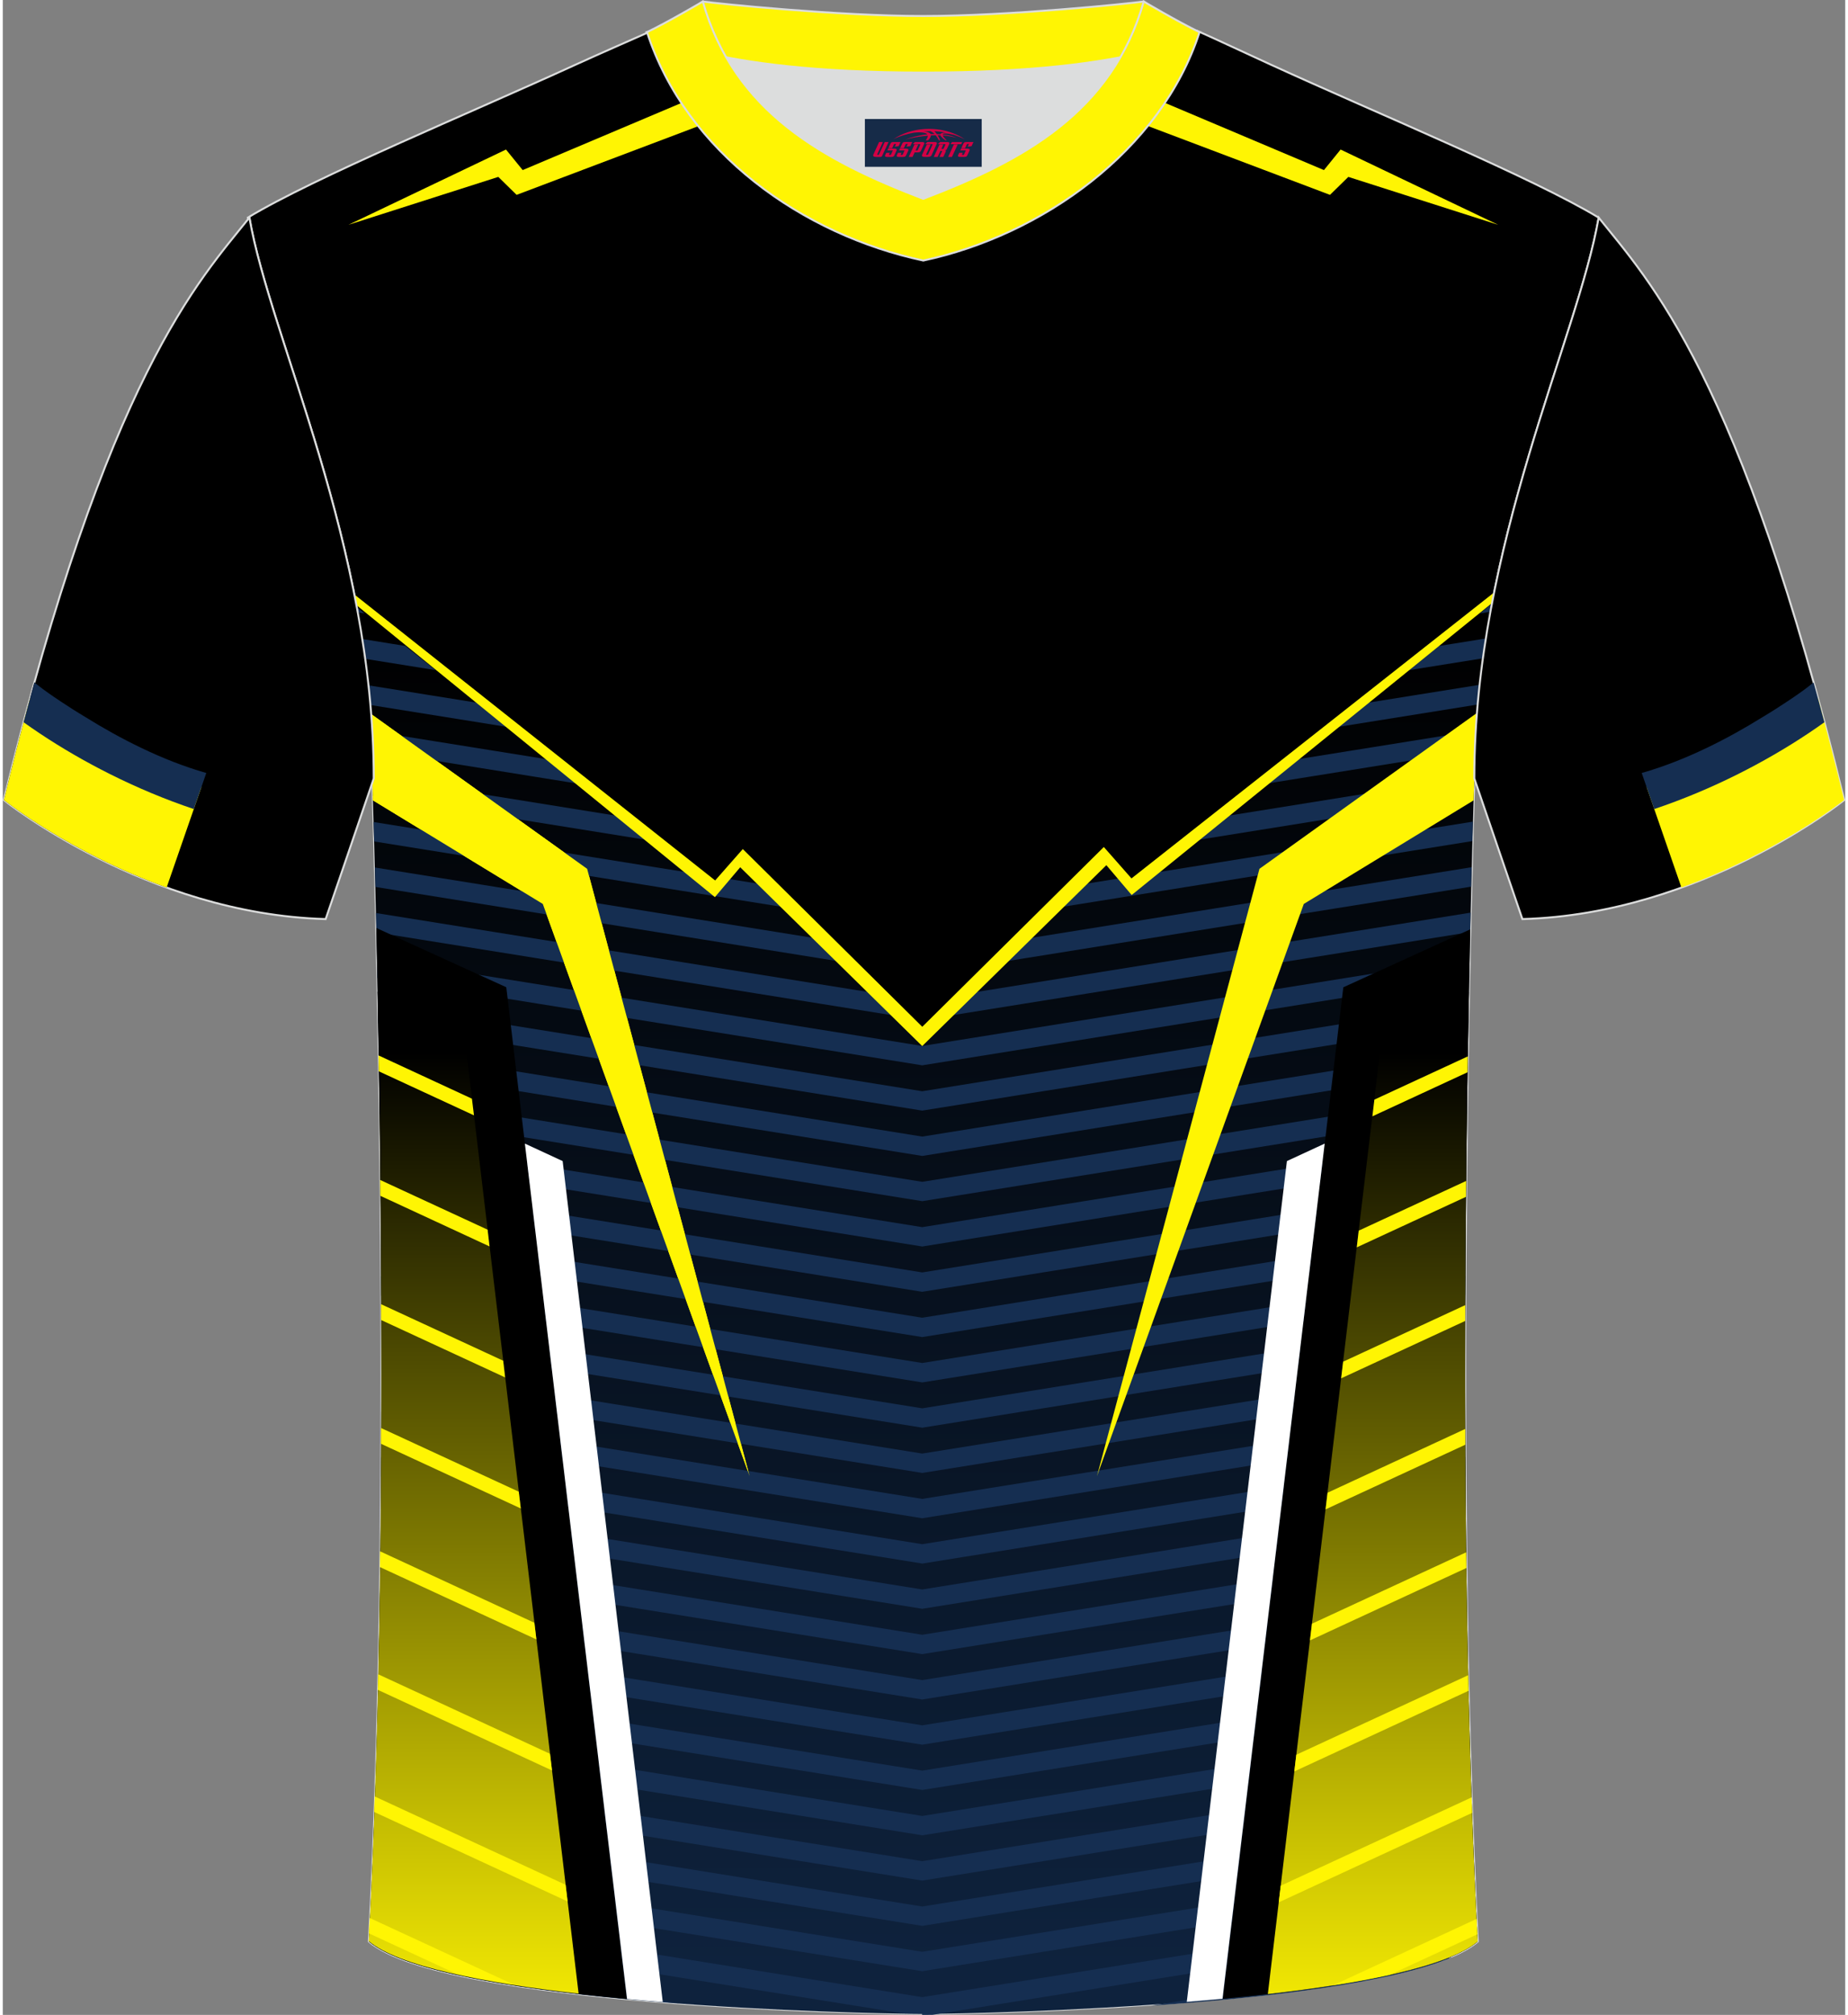
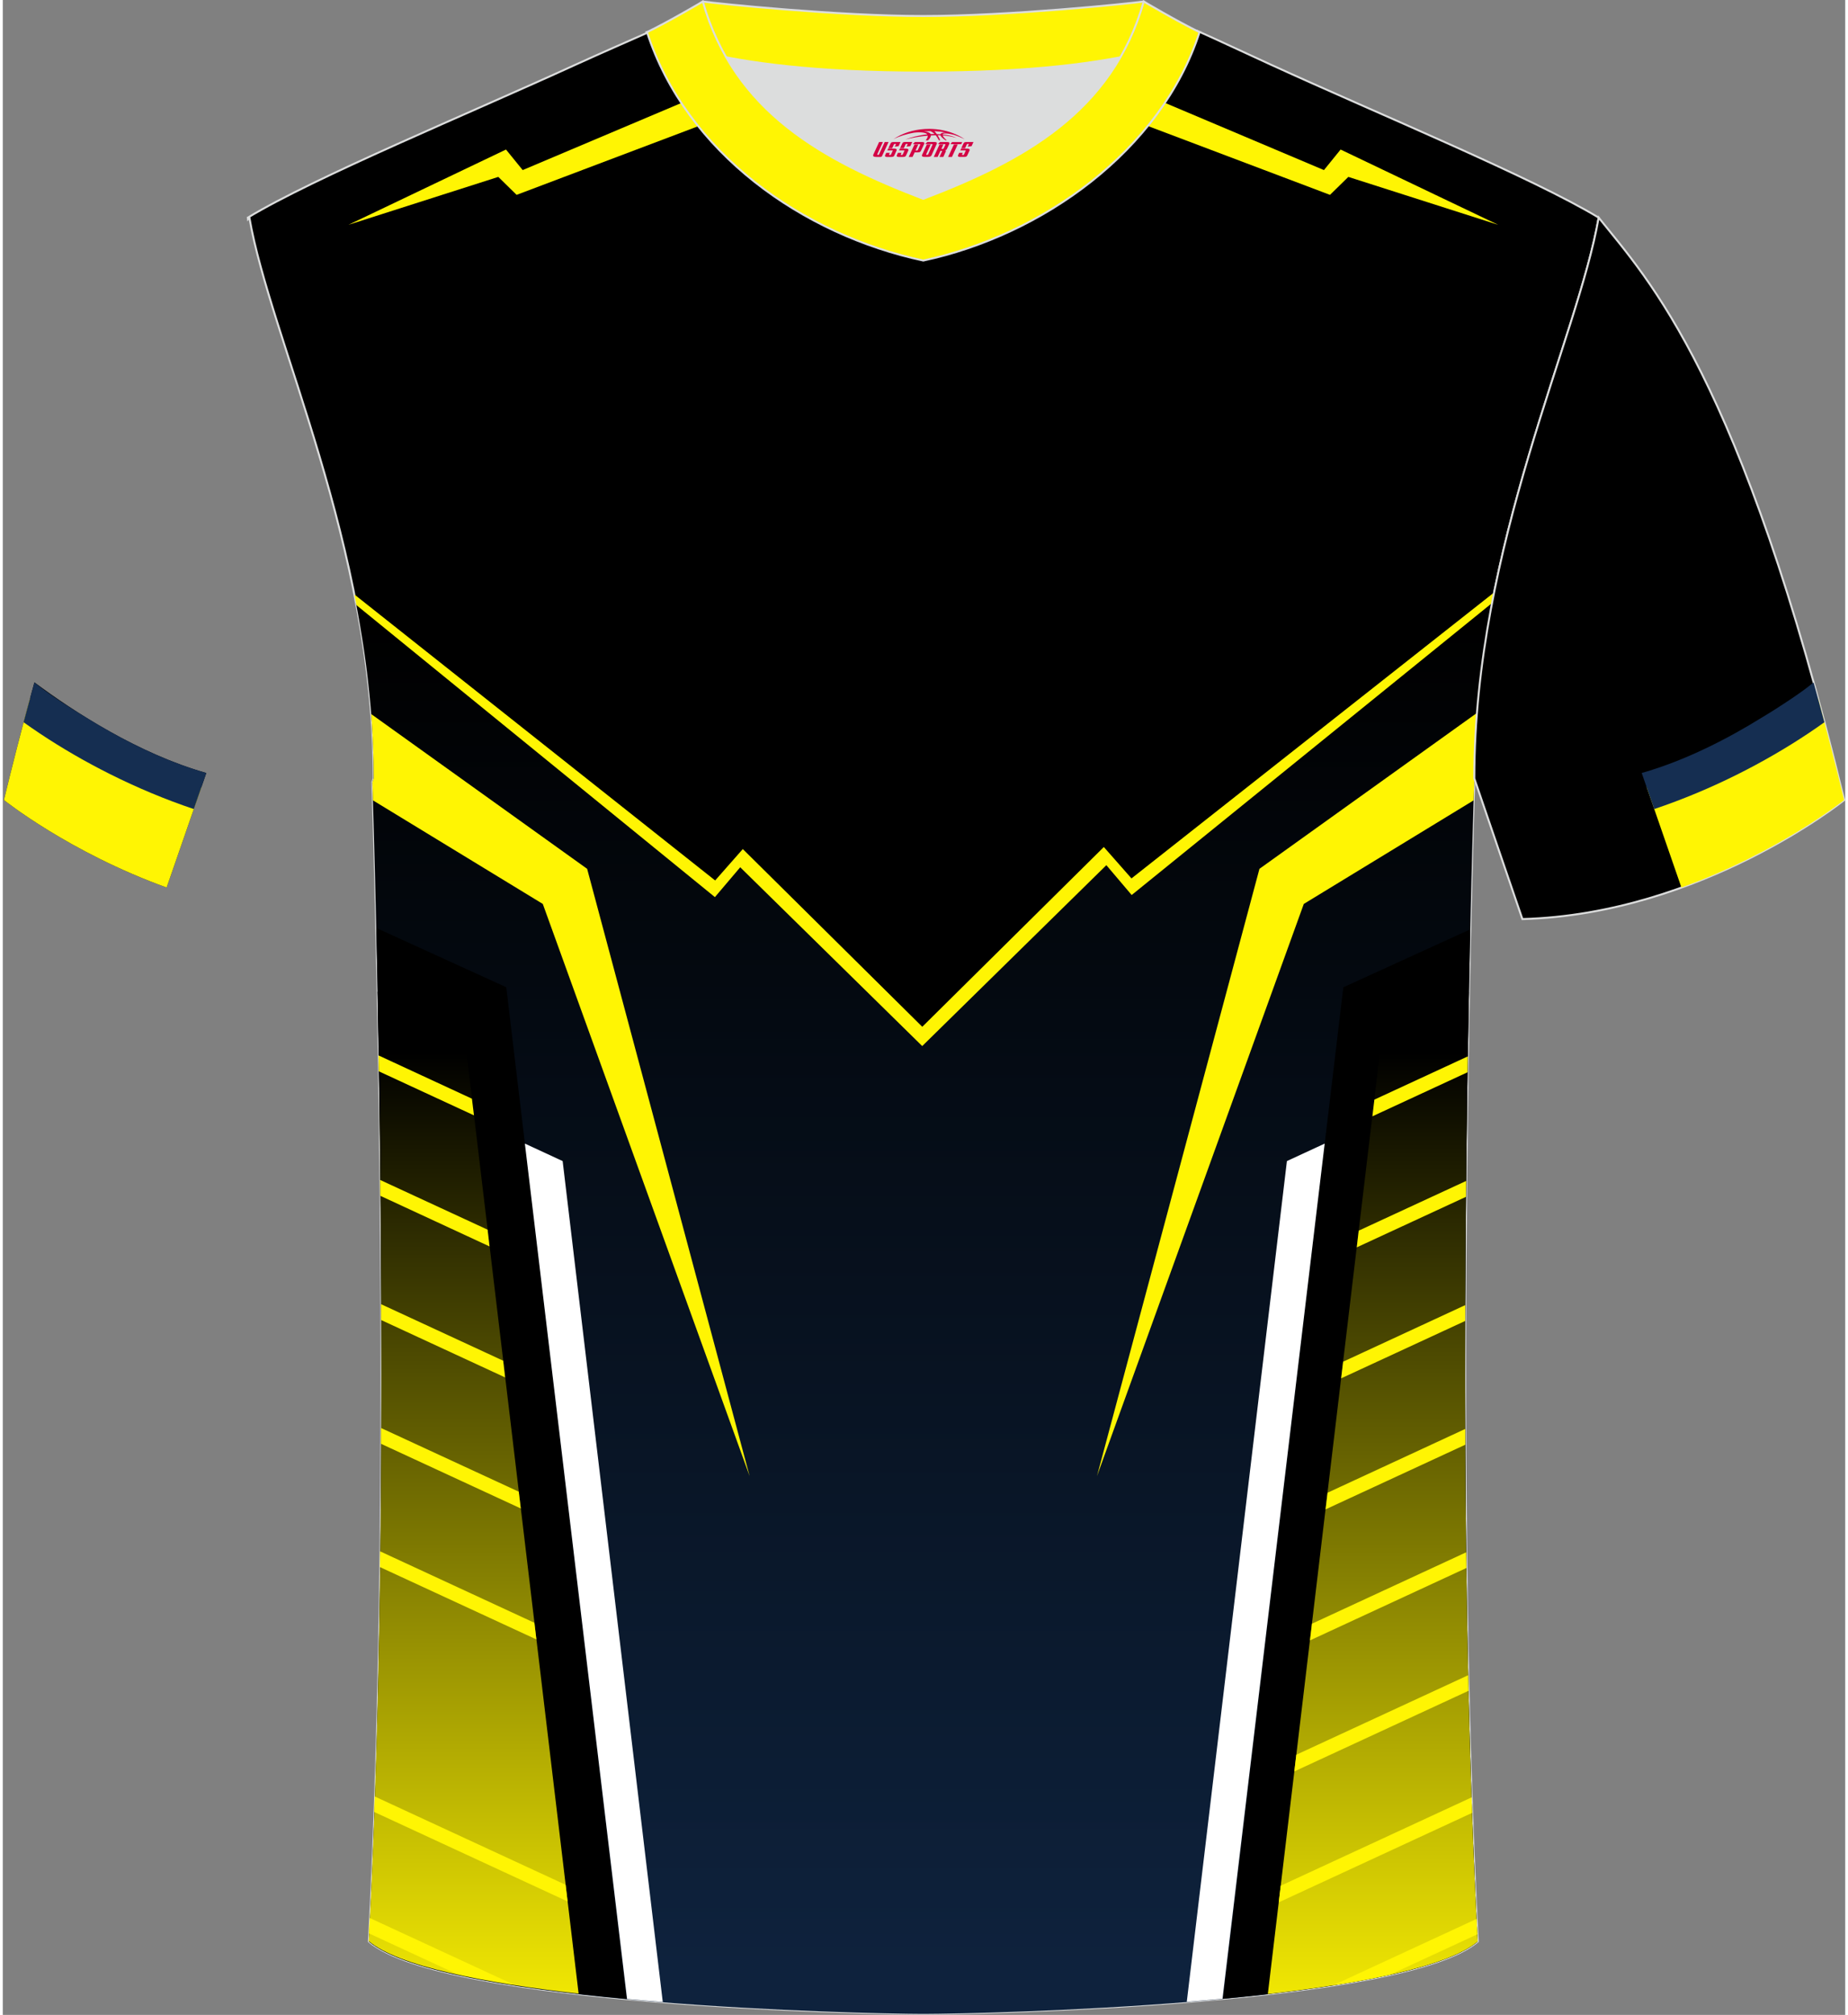
<svg xmlns="http://www.w3.org/2000/svg" version="1.1" id="图层_1" x="0px" y="0px" width="378px" height="412px" viewBox="0 0 378.51 413.8" enable-background="new 0 0 378.51 413.8" xml:space="preserve">
  <rect x="0" y="0" width="378.51" height="413.8" fill="#808080" stroke="none" />
  <g>
    <path fill-rule="evenodd" clip-rule="evenodd" stroke="#DCDDDD" stroke-width="0.402" stroke-miterlimit="22.926" d="   M50.66,44.69c4.28,24.79,25.55,67.32,25.55,115.18c-0.09,0.26-0.18,0.52-0.27,0.81c0.37,11.41,4.41,141.09-0.72,238.05   c15.33,12.96,101.72,14.81,113.65,14.84h0.5c11.93-0.03,98.31-1.88,113.65-14.84c-5.37-101.5-0.7-238.85-0.7-238.85   c0-47.86,21.27-90.38,25.55-115.18c-13.65-8.26-45.36-21.35-67.27-31.38c-5.56-2.54-11.19-5.2-15.18-6.97l-0.04,0.12l-0.01,0.03   l-0.05,0.15l-0.04,0.12l-0.07,0.2l-0.29,0.87c-0.47,1.37-0.97,2.72-1.54,4.06c-0.9,2.15-1.93,4.23-3.1,6.24   c-0.76,1.32-1.59,2.6-2.46,3.86l-0.31,0.43l-0.85,1.17c-9.48,12.56-24.28,20.86-38.75,26.78c-2.85,0.91-5.71,1.69-8.54,2.29   c-2.83-0.6-5.69-1.37-8.54-2.29c-14.48-5.91-29.27-14.22-38.75-26.78l-1.09-1.52l-0.07-0.1c-0.87-1.24-1.7-2.53-2.46-3.86   c-1.16-2.01-2.2-4.1-3.1-6.24c-0.56-1.34-1.07-2.69-1.54-4.06l-0.29-0.87l-0.07-0.2l-0.09-0.27l-0.01-0.03l-0.04-0.12   c-3.99,1.77-10.12,4.44-15.68,6.97C95.71,23.34,64.01,36.43,50.35,44.69c0.02,0.1,0.04,0.2,0.05,0.31   C50.5,44.89,50.58,44.79,50.66,44.69z" />
    <linearGradient id="SVGID_1_" gradientUnits="userSpaceOnUse" x1="189.255" y1="285.74" x2="189.255" y2="9.943" gradientTransform="matrix(1 0 0 -1 0 413.88)">
      <stop offset="0" style="stop-color:#000000" />
      <stop offset="1" style="stop-color:#0E223D" />
    </linearGradient>
    <path fill-rule="evenodd" clip-rule="evenodd" fill="url(#SVGID_1_)" d="M232.03,182.66l-5.79-6.44l-37.1,36.73l-37.17-36.8   l-5.79,6.44l-73.6-58.65l0.1,0.54c0.1,0.51,0.19,1.03,0.29,1.55l0.01,0.07l0.1,0.54c0.08,0.45,0.16,0.9,0.24,1.36l0.11,0.63   c0.07,0.42,0.14,0.85,0.21,1.29l0.09,0.54l0.09,0.55l0.16,1.02l0.15,0.97l0.16,1.08c0.06,0.43,0.12,0.85,0.18,1.29l0.11,0.78   c0.06,0.46,0.12,0.92,0.18,1.39l0.08,0.65c0.06,0.51,0.12,1.02,0.18,1.54l0.06,0.56c0.06,0.56,0.12,1.11,0.18,1.68l0.05,0.45   c0.06,0.58,0.12,1.17,0.17,1.77l0.04,0.4c0.05,0.61,0.11,1.23,0.16,1.86l0.02,0.24c0.05,0.66,0.1,1.33,0.14,1.99l0.01,0.17   c0.04,0.69,0.09,1.38,0.12,2.07l0.01,0.13c0.04,0.7,0.07,1.41,0.1,2.11v0.1c0.03,0.71,0.05,1.42,0.07,2.13v0.1   c0.02,0.71,0.03,1.44,0.04,2.15v0.05c0.01,0.73,0.01,1.47,0.01,2.21c-0.09,0.26-0.18,0.52-0.27,0.81   c0.37,11.41,4.41,141.09-0.72,238.05c15.33,12.96,101.72,14.81,113.65,14.84h0.03h0.44h0.03c11.93-0.03,98.31-1.88,113.65-14.84   c-5.37-101.5-0.7-238.85-0.7-238.85c0-0.73,0-1.46,0.01-2.18v-0.1c0.01-0.7,0.02-1.41,0.04-2.11v-0.14   c0.02-0.71,0.04-1.43,0.07-2.15v-0.04c0.03-0.71,0.06-1.43,0.1-2.14l0.01-0.12c0.04-0.69,0.08-1.39,0.12-2.08l0.01-0.17   c0.04-0.66,0.09-1.33,0.14-1.99l0.02-0.24c0.05-0.63,0.1-1.27,0.16-1.9l0.03-0.31c0.06-0.62,0.12-1.23,0.18-1.86l0.03-0.33   c0.06-0.59,0.12-1.17,0.19-1.77l0.05-0.48c0.06-0.56,0.13-1.11,0.2-1.68l0.07-0.57c0.06-0.49,0.13-0.98,0.19-1.48l0.09-0.66   c0.07-0.48,0.13-0.96,0.2-1.45l0.11-0.79c0.06-0.42,0.13-0.84,0.19-1.27l0.15-0.99c0.06-0.35,0.11-0.7,0.17-1.05   c0.06-0.36,0.12-0.73,0.18-1.09l0.18-1.03l0.18-1l0.19-1.03l0.22-1.19l0.15-0.77L232.03,182.66z" />
    <path fill-rule="evenodd" clip-rule="evenodd" fill="#FFF503" d="M76.05,164.37l34.89,21.27l42.49,117.51l-33.38-124.72   l-44.36-31.78c0.34,4.35,0.52,8.75,0.52,13.2c-0.09,0.26-0.18,0.52-0.27,0.81C75.96,161.41,76,162.67,76.05,164.37z" />
-     <path fill-rule="evenodd" clip-rule="evenodd" fill="#152E51" d="M305.63,125.64L303.4,126l2.54-2.03l-0.15,0.77L305.63,125.64   L305.63,125.64L305.63,125.64z M72.93,125.76l1.38,0.22l-1.57-1.25L72.93,125.76L72.93,125.76L72.93,125.76z M82.69,132.66   l-8.81-1.42c0.21,1.35,0.41,2.7,0.6,4.07l14.46,2.32L82.69,132.66L82.69,132.66L82.69,132.66z M97.3,144.3l-22.16-3.55   c0.15,1.34,0.28,2.68,0.4,4.04l28,4.49L97.3,144.3L97.3,144.3L97.3,144.3z M111.92,155.95l-35.98-5.77   c0.08,1.33,0.14,2.66,0.18,4.01l42.04,6.75L111.92,155.95L111.92,155.95L111.92,155.95z M126.52,167.6l6.23,4.97l-56.73-9.11   l-0.09-2.8c0.1-0.28,0.19-0.55,0.27-0.81v-0.34L126.52,167.6L126.52,167.6L126.52,167.6z M156.87,181.76l-8.81-1.42l-2.31,2.57   l-4.61-3.67l-64.96-10.42l0.11,3.99l85.37,13.69L156.87,181.76L156.87,181.76L156.87,181.76z M168.09,192.87l4.79,4.74   l-96.33-15.46l-0.1-3.99L168.09,192.87L168.09,192.87L168.09,192.87z M179.29,203.97L76.67,187.51l0.09,3.99l107.32,17.22   L179.29,203.97L179.29,203.97L179.29,203.97z M188.89,214.81L76.87,196.84l0.08,3.99l111.91,17.95v0.01l112.38-18.03l0.08-3.99   L188.89,214.81L188.89,214.81L188.89,214.81L188.89,214.81z M188.89,224.11L188.89,224.11l112.24-18.01l-0.07,3.99l-112.2,18v-0.01   L77.14,210.16l-0.07-3.99L188.89,224.11L188.89,224.11L188.89,224.11z M188.89,233.42L188.89,233.42l112.08-17.98l-0.06,3.99   L188.87,237.4v-0.01L77.29,219.48l-0.06-3.99L188.89,233.42L188.89,233.42L188.89,233.42z M188.89,242.71L77.37,224.82l0.06,3.98   l111.44,17.88v0.01l111.91-17.95l0.06-3.98L188.89,242.71L188.89,242.71L188.89,242.71L188.89,242.71z M188.89,252.02l-111.4-17.87   l0.05,3.98l111.32,17.86V256l111.79-17.94l0.05-3.98L188.89,252.02L188.89,252.02L188.89,252.02L188.89,252.02z M188.89,261.32   L188.89,261.32l111.7-17.92l-0.04,3.98l-111.7,17.92v-0.01L77.64,247.44l-0.04-3.98L188.89,261.32L188.89,261.32L188.89,261.32z    M188.89,270.62L188.89,270.62l111.62-17.91l-0.03,3.98L188.86,274.6v-0.01L77.71,256.75l-0.03-3.98L188.89,270.62L188.89,270.62   L188.89,270.62z M188.89,279.92L77.74,262.09l0.02,3.98l111.1,17.83v0.01h0.03l0,0l111.54-17.9l0.02-3.98L188.89,279.92   L188.89,279.92L188.89,279.92L188.89,279.92z M188.89,289.23L77.78,271.4l0.01,3.98l111.08,17.82v0.01l111.54-17.9l0.01-3.98   L188.89,289.23L188.89,289.23L188.89,289.23L188.89,289.23z M188.89,298.52L188.89,298.52l111.51-17.89v3.98L188.89,302.5l0,0   h-0.03v-0.01L77.79,284.67v-3.98L188.89,298.52L188.89,298.52L188.89,298.52z M188.89,307.83L188.89,307.83l111.52-17.89l0.01,3.97   l-111.56,17.9v-0.01L77.77,293.97l0.01-3.97L188.89,307.83L188.89,307.83L188.89,307.83z M188.89,317.13L77.75,299.3l-0.02,3.97   l111.14,17.83v0.01h0.03l0,0l111.57-17.9l-0.02-3.97L188.89,317.13L188.89,317.13L188.89,317.13L188.89,317.13z M188.89,326.43   l-111.2-17.85c-0.01,1.33-0.02,2.64-0.03,3.97l111.21,17.84v0.01l111.68-17.92l-0.04-3.97L188.89,326.43L188.89,326.43   L188.89,326.43L188.89,326.43z M188.89,335.73L188.89,335.73l111.7-17.92l0.05,3.97l-111.78,17.93v-0.01L77.55,321.84l0.05-3.97   L188.89,335.73L188.89,335.73L188.89,335.73z M188.89,345.04L188.89,345.04l111.82-17.94l0.06,3.97l-111.91,17.96v-0.01   L77.41,331.11l0.06-3.97L188.89,345.04L188.89,345.04L188.89,345.04z M188.89,354.33l-111.57-17.9c-0.02,1.33-0.05,2.64-0.08,3.96   l111.62,17.91v0.01l112.08-17.98c-0.03-1.32-0.05-2.64-0.08-3.96L188.89,354.33L188.89,354.33L188.89,354.33L188.89,354.33z    M188.89,363.63L77.13,345.7l-0.09,3.96l111.83,17.94v0.01l112.28-18.02c-0.03-1.32-0.06-2.64-0.09-3.96L188.89,363.63   L188.89,363.63L188.89,363.63L188.89,363.63z M188.89,372.94L188.89,372.94l112.39-18.03c0.03,1.32,0.07,2.64,0.11,3.96   L188.9,376.92l0,0h-0.03v-0.01L76.8,358.92c0.04-1.32,0.07-2.63,0.11-3.96L188.89,372.94L188.89,372.94L188.89,372.94z    M188.89,382.23l112.66-18.07c0.04,1.33,0.08,2.64,0.13,3.96l-112.82,18.1v-0.01L76.51,368.18c0.04-1.32,0.09-2.63,0.13-3.96   L188.89,382.23L188.89,382.23L188.89,382.23z M188.89,391.54L76.33,373.48c-0.05,1.32-0.1,2.64-0.15,3.95l112.69,18.08v0.01   l113.14-18.15c-0.05-1.32-0.1-2.63-0.15-3.95L188.89,391.54L188.89,391.54L188.89,391.54L188.89,391.54z M188.89,400.84   L75.96,382.73c-0.05,1.32-0.11,2.63-0.17,3.95l113.07,18.14v0.01l113.53-18.21c-0.06-1.32-0.11-2.62-0.17-3.95L188.89,400.84   L188.89,400.84L188.89,400.84L188.89,400.84z M188.89,410.15L188.89,410.15l113.74-18.25c0.06,1.32,0.13,2.63,0.19,3.94   l-111.83,17.95c-0.64,0.01-1.2,0.01-1.66,0.01h-0.47v-0.24h-0.01c-0.86,0-2.12-0.01-3.69-0.04L75.36,395.9   c0.07-1.31,0.13-2.62,0.19-3.94L188.89,410.15L188.89,410.15L188.89,410.15z M295.03,132.67l9.66-1.55v0.03l-0.15,0.99   c-0.06,0.42-0.13,0.84-0.19,1.27l-0.11,0.79l-0.14,0.99l-15.29,2.45L295.03,132.67L295.03,132.67L295.03,132.67z M280.42,144.32   l22.98-3.68c-0.06,0.54-0.12,1.09-0.18,1.65l-0.03,0.33c-0.06,0.61-0.12,1.23-0.18,1.86l-0.02,0.21l-28.81,4.62L280.42,144.32   L280.42,144.32L280.42,144.32z M265.8,155.96l36.79-5.9c-0.02,0.35-0.04,0.71-0.06,1.06l-0.01,0.12c-0.04,0.71-0.07,1.43-0.1,2.14   v0.04l-0.02,0.64l-42.83,6.88L265.8,155.96L265.8,155.96L265.8,155.96z M251.2,167.61l-6.23,4.97l57.23-9.19   c0.07-2.15,0.11-3.3,0.11-3.3v-0.68L251.2,167.61L251.2,167.61L251.2,167.61z M220.85,181.77l8.87-1.43l2.29,2.54l4.57-3.64   l65.44-10.5l-0.11,3.99l-85.84,13.77L220.85,181.77L220.85,181.77L220.85,181.77z M209.64,192.88l92.12-14.78l-0.1,3.99   l-96.81,15.53L209.64,192.88L209.64,192.88L209.64,192.88z M198.43,203.98l103.11-16.55l-0.09,3.99l-107.8,17.3L198.43,203.98   L198.43,203.98L198.43,203.98z M235.86,411.91l61.83-9.92C285.18,407.3,259.33,410.29,235.86,411.91L235.86,411.91L235.86,411.91z    M138.93,411.43c-21.78-1.63-44.93-4.42-57.2-9.18L138.93,411.43z" />
    <path fill-rule="evenodd" clip-rule="evenodd" fill="#FFF503" d="M302.17,164.37l-34.89,21.27l-42.49,117.51l33.38-124.72   l44.68-32.01c-0.35,4.43-0.54,8.91-0.54,13.43C302.31,159.86,302.26,161.44,302.17,164.37z" />
    <path fill-rule="evenodd" clip-rule="evenodd" fill="#FFF503" d="M72.66,124.28l73.64,59.96l5.2-6.13l37.39,36.72l0,0l37.83-37.15   l5.2,6.13l74.03-59.96c0.14-0.72,0.28-1.46,0.42-2.17l-74.49,58.72l-5.68-6.45l-11.82,11.7l-25.48,25.22l0,0l-25.05-24.8   l-11.82-11.7l-5.68,6.45l-74.1-58.72C72.38,122.83,72.52,123.55,72.66,124.28z" />
-     <path fill-rule="evenodd" clip-rule="evenodd" fill="#FFF503" d="M76.05,164.37l34.89,21.27l42.49,117.51l-33.38-124.72   l-44.36-31.78c0.34,4.35,0.52,8.75,0.52,13.2c-0.09,0.26-0.18,0.52-0.27,0.81C75.96,161.41,76,162.67,76.05,164.37z" />
    <path fill-rule="evenodd" clip-rule="evenodd" d="M301.48,190.86l-26.08,11.9l-24.75,207.73c23.05-2.16,45.28-5.77,52.36-11.77   C299.22,326.94,300.43,237.24,301.48,190.86z" />
    <linearGradient id="SVGID_2_" gradientUnits="userSpaceOnUse" x1="281.445" y1="197.655" x2="281.445" y2="-7.623" gradientTransform="matrix(1 0 0 -1 0 413.88)">
      <stop offset="0" style="stop-color:#000000" />
      <stop offset="1" style="stop-color:#FFF503" />
    </linearGradient>
    <path fill-rule="evenodd" clip-rule="evenodd" fill="url(#SVGID_2_)" d="M301.2,203.74l-17.79,8.28l-23.52,197.5   c19.53-2.22,37-5.62,43.12-10.8C299.54,333.11,300.26,252.53,301.2,203.74z" />
    <path fill-rule="evenodd" clip-rule="evenodd" fill="#FFF503" d="M273.26,407.74l29.51-13.65c0.05,1.06,0.11,2.11,0.16,3.16   l-17.99,8.32C281.36,406.37,277.42,407.09,273.26,407.74z" />
    <path fill-rule="evenodd" clip-rule="evenodd" fill="#FFF503" d="M262.54,387.27l39.21-18.14c0.04,1.06,0.07,2.13,0.11,3.18   l-39.73,18.38L262.54,387.27z" />
    <path fill-rule="evenodd" clip-rule="evenodd" fill="#FFF503" d="M265.74,360.37l35.31-16.33c0.02,1.07,0.05,2.14,0.07,3.2   l-35.79,16.56L265.74,360.37z" />
    <polygon fill-rule="evenodd" clip-rule="evenodd" fill="#FFF503" points="268.96,333.46 300.63,318.8 300.68,322.02 268.55,336.89     " />
    <polygon fill-rule="evenodd" clip-rule="evenodd" fill="#FFF503" points="272.16,306.56 300.45,293.46 300.46,296.7 271.75,309.98     " />
    <polygon fill-rule="evenodd" clip-rule="evenodd" fill="#FFF503" points="275.36,279.65 300.45,268.03 300.44,271.28    274.95,283.07  " />
    <polygon fill-rule="evenodd" clip-rule="evenodd" fill="#FFF503" points="278.56,252.74 300.63,242.53 300.6,245.79 278.16,256.17     " />
    <polygon fill-rule="evenodd" clip-rule="evenodd" fill="#FFF503" points="281.78,225.83 300.97,216.95 300.92,220.21    281.37,229.26  " />
    <path fill-rule="evenodd" clip-rule="evenodd" fill="#FFFFFF" d="M271.57,234.86l-7.76,3.59l-20.57,172.67   c2.45-0.2,4.9-0.41,7.34-0.64L271.57,234.86z" />
    <path fill-rule="evenodd" clip-rule="evenodd" d="M76.74,190.58l26.7,12.17l24.76,207.78c-23.27-2.16-45.83-5.78-52.97-11.82   C79.02,326.8,77.78,236.88,76.74,190.58z" />
    <path fill-rule="evenodd" clip-rule="evenodd" fill="#FFFFFF" d="M107.26,234.86l7.76,3.59l20.57,172.71   c-2.44-0.19-4.9-0.4-7.34-0.63L107.26,234.86z" />
    <path fill-rule="evenodd" clip-rule="evenodd" stroke="#DCDDDD" stroke-width="0.402" stroke-miterlimit="22.926" d="   M327.86,44.69c-4.28,24.79-25.55,67.32-25.55,115.18c2.73,8.03,9.88,28.88,9.88,28.88c36.97-1.02,66.1-24.44,66.1-24.44   C357.17,77.16,338.08,57.5,327.86,44.69z" />
    <path fill-rule="evenodd" clip-rule="evenodd" fill="#FFF503" d="M337.71,161.64c11.29-3.39,21.6-8.74,35.21-18.22   c1.77,6.5,3.56,13.44,5.36,20.88c0,0-13.34,10.72-33.42,17.97L337.71,161.64z" />
    <path fill-rule="evenodd" clip-rule="evenodd" fill="#152E51" d="M339.27,166.16c5.92-1.99,11.7-4.42,17.25-7.2   c4.98-2.5,9.84-5.3,14.47-8.39c1.07-0.72,2.17-1.47,3.24-2.24c-0.74-2.8-1.49-5.52-2.22-8.17l-0.41,0.33   c-1.56,1.25-3.29,2.44-4.95,3.54c-1.64,1.09-3.29,2.15-4.99,3.16c-7.21,4.49-15.91,8.98-24.96,11.56L339.27,166.16z" />
-     <path fill-rule="evenodd" clip-rule="evenodd" stroke="#DCDDDD" stroke-width="0.402" stroke-miterlimit="22.926" d="   M50.66,44.69c4.28,24.79,25.55,67.32,25.55,115.18c-2.72,8.03-9.88,28.88-9.88,28.88c-36.97-1.03-66.1-24.45-66.1-24.45   C21.36,77.16,40.44,57.5,50.66,44.69z" />
    <path fill-rule="evenodd" clip-rule="evenodd" d="M6.5,140.13c8.07,6.01,21.28,14.63,35.31,18.62l-8.15,23.52   C13.58,175.03,0.24,164.3,0.24,164.3C2.34,155.59,4.44,147.56,6.5,140.13z" />
    <path fill-rule="evenodd" clip-rule="evenodd" fill="#FFF503" d="M40.81,161.64c-11.29-3.39-21.6-8.74-35.21-18.22   c-1.77,6.5-3.56,13.44-5.36,20.88c0,0,13.34,10.72,33.42,17.97L40.81,161.64z" />
    <path fill-rule="evenodd" clip-rule="evenodd" fill="#152E51" d="M39.24,166.16c-5.92-1.99-11.7-4.42-17.25-7.2   c-4.98-2.5-9.84-5.3-14.47-8.39c-1.07-0.72-2.17-1.47-3.24-2.24c0.74-2.8,1.49-5.52,2.22-8.17l0.41,0.33   c1.56,1.25,3.29,2.44,4.95,3.54c1.64,1.09,3.29,2.15,4.99,3.16c7.21,4.49,15.91,8.98,24.96,11.56L39.24,166.16z" />
    <polygon fill-rule="evenodd" clip-rule="evenodd" fill="#FFF503" points="140.63,20.63 106.81,34.93 103.38,30.71 71.01,46.17    101.8,36.33 105.56,40.02 143.74,25.59  " />
    <polygon fill-rule="evenodd" clip-rule="evenodd" fill="#FFF503" points="237.59,20.63 271.42,34.93 274.84,30.71 307.21,46.17    276.43,36.33 272.66,40.02 234.48,25.59  " />
    <path fill-rule="evenodd" clip-rule="evenodd" fill="#DCDDDD" d="M148.62,11.77c8.57,14.88,23.72,22.66,40.49,29.05   c16.79-6.41,31.94-14.17,40.49-29.06c-8.77,1.69-21.76,3.14-40.49,3.14C170.38,14.91,157.4,13.47,148.62,11.77z" />
    <path fill-rule="evenodd" clip-rule="evenodd" fill="#FFF503" stroke="#DCDDDD" stroke-width="0.402" stroke-miterlimit="22.926" d="   M189.11,3.29c-17.54,0-42.38-2.57-45.3-2.98c0,0-5.61,4.54-11.46,6.29c0,0,11.95,8.31,56.75,8.31c44.81,0,56.75-8.31,56.75-8.31   c-5.84-1.75-11.46-6.29-11.46-6.29C231.48,0.72,206.64,3.29,189.11,3.29z" />
    <path fill-rule="evenodd" clip-rule="evenodd" fill="#FFF503" stroke="#DCDDDD" stroke-width="0.402" stroke-miterlimit="22.926" d="   M189.11,53.51c24.31-5.17,48.84-22.5,56.75-46.9c-4.5-2.18-11.46-6.3-11.46-6.3c-6.5,22.72-24.65,32.64-45.3,40.52   C168.49,32.95,150.29,23,143.81,0.31c0,0-6.96,4.12-11.46,6.29C140.38,31.38,164.41,48.26,189.11,53.51z" />
    <linearGradient id="SVGID_3_" gradientUnits="userSpaceOnUse" x1="96.735" y1="197.655" x2="96.735" y2="-7.623" gradientTransform="matrix(1 0 0 -1 0 413.88)">
      <stop offset="0" style="stop-color:#000000" />
      <stop offset="1" style="stop-color:#FFF503" />
    </linearGradient>
    <path fill-rule="evenodd" clip-rule="evenodd" fill="url(#SVGID_3_)" d="M76.98,203.66l17.79,8.28l23.53,197.5   c-19.53-2.22-37-5.62-43.12-10.8C78.66,333.02,77.93,252.44,76.98,203.66z" />
    <path fill-rule="evenodd" clip-rule="evenodd" fill="#FFF503" d="M104.9,407.55L75.39,393.9c-0.05,1.06-0.11,2.11-0.16,3.16   l17.99,8.32C96.81,406.18,100.74,406.89,104.9,407.55z" />
    <path fill-rule="evenodd" clip-rule="evenodd" fill="#FFF503" d="M115.62,387.08l-39.21-18.14c-0.04,1.06-0.07,2.13-0.11,3.18   l39.73,18.38L115.62,387.08z" />
-     <path fill-rule="evenodd" clip-rule="evenodd" fill="#FFF503" d="M112.42,360.18l-35.31-16.34c-0.02,1.07-0.05,2.14-0.07,3.2   l35.79,16.56L112.42,360.18z" />
    <polygon fill-rule="evenodd" clip-rule="evenodd" fill="#FFF503" points="109.21,333.27 77.52,318.6 77.48,321.83 109.62,336.69     " />
    <polygon fill-rule="evenodd" clip-rule="evenodd" fill="#FFF503" points="106,306.35 77.71,293.27 77.7,296.51 106.41,309.79  " />
    <polygon fill-rule="evenodd" clip-rule="evenodd" fill="#FFF503" points="102.8,279.45 77.71,267.84 77.72,271.09 103.2,282.88     " />
    <polygon fill-rule="evenodd" clip-rule="evenodd" fill="#FFF503" points="99.6,252.54 77.53,242.33 77.56,245.58 100,255.98  " />
    <polygon fill-rule="evenodd" clip-rule="evenodd" fill="#FFF503" points="96.38,225.64 77.19,216.75 77.24,220.01 96.8,229.06  " />
  </g>
  <g id="tag_logo">
-     <rect y="24.44" fill="#162B48" width="24" height="9.818" x="177.11" />
    <g>
      <path fill="#D30044" d="M193.07,27.63l0.005-0.011c0.131-0.311,1.085-0.262,2.351,0.071c0.715,0.24,1.44,0.54,2.193,0.9    c-0.218-0.147-0.447-0.289-0.682-0.42l0.011,0.005l-0.011-0.005c-1.478-0.845-3.218-1.418-5.1-1.62    c-1.282-0.115-1.658-0.082-2.411-0.055c-2.449,0.142-4.68,0.905-6.458,2.095c1.26-0.638,2.722-1.075,4.195-1.336    c1.467-0.18,2.476-0.033,2.771,0.344c-1.691,0.175-3.469,0.633-4.555,1.075c1.156-0.338,2.967-0.665,4.647-0.813    c0.016,0.251-0.115,0.567-0.415,0.96h0.475c0.376-0.382,0.584-0.725,0.595-1.004c0.333-0.022,0.66-0.033,0.971-0.033    C191.9,28.07,192.11,28.42,192.31,28.81h0.262c-0.125-0.344-0.295-0.687-0.518-1.036c0.207,0,0.393,0.005,0.567,0.011    c0.104,0.267,0.496,0.66,1.058,1.025h0.245c-0.442-0.365-0.753-0.753-0.835-1.004c1.047,0.065,1.696,0.224,2.885,0.513    C194.89,27.89,194.15,27.72,193.07,27.63z M190.63,27.54c-0.164-0.295-0.655-0.485-1.402-0.551    c0.464-0.033,0.922-0.055,1.364-0.055c0.311,0.147,0.589,0.344,0.84,0.589C191.17,27.52,190.9,27.53,190.63,27.54z M192.61,27.59c-0.224-0.016-0.458-0.027-0.715-0.044c-0.147-0.202-0.311-0.398-0.502-0.6c0.082,0,0.164,0.005,0.24,0.011    c0.72,0.033,1.429,0.125,2.138,0.273C193.1,27.19,192.72,27.35,192.61,27.59z" />
      <path fill="#D30044" d="M180.03,29.17L178.86,31.72C178.68,32.09,178.95,32.23,179.43,32.23l0.873,0.005    c0.115,0,0.251-0.049,0.327-0.175l1.342-2.891H181.19L179.97,31.8H179.8c-0.147,0-0.185-0.033-0.147-0.125l1.156-2.504H180.03L180.03,29.17z M181.89,30.52h1.271c0.36,0,0.584,0.125,0.442,0.425L183.13,31.98C183.03,32.2,182.76,32.23,182.53,32.23H181.61c-0.267,0-0.442-0.136-0.349-0.333l0.235-0.513h0.742L182.06,31.76C182.04,31.81,182.08,31.82,182.14,31.82h0.18    c0.082,0,0.125-0.016,0.147-0.071l0.376-0.813c0.011-0.022,0.011-0.044-0.055-0.044H181.72L181.89,30.52L181.89,30.52z M182.71,30.45h-0.78l0.475-1.025c0.098-0.218,0.338-0.256,0.578-0.256H184.43L184.04,30.01L183.26,30.13l0.262-0.562H183.23c-0.082,0-0.12,0.016-0.147,0.071L182.71,30.45L182.71,30.45z M184.3,30.52L184.13,30.89h1.069c0.06,0,0.06,0.016,0.049,0.044    L184.87,31.75C184.85,31.8,184.81,31.82,184.73,31.82H184.55c-0.055,0-0.104-0.011-0.082-0.06l0.175-0.376H183.9L183.67,31.9C183.57,32.09,183.75,32.23,184.02,32.23h0.916c0.24,0,0.502-0.033,0.605-0.251l0.475-1.031c0.142-0.3-0.082-0.425-0.442-0.425H184.3L184.3,30.52z M185.11,30.45l0.371-0.818c0.022-0.055,0.06-0.071,0.147-0.071h0.295L185.66,30.12l0.791-0.115l0.387-0.845H185.39c-0.24,0-0.48,0.038-0.578,0.256L184.34,30.45L185.11,30.45L185.11,30.45z M187.51,30.91h0.278c0.087,0,0.153-0.022,0.202-0.115    l0.496-1.075c0.033-0.076-0.011-0.12-0.125-0.12H186.96l0.431-0.431h1.522c0.355,0,0.485,0.153,0.393,0.355l-0.676,1.445    c-0.06,0.125-0.175,0.333-0.644,0.327l-0.649-0.005L186.9,32.23H186.12l1.178-2.558h0.785L187.51,30.91L187.51,30.91z     M190.1,31.72c-0.022,0.049-0.06,0.076-0.142,0.076h-0.191c-0.082,0-0.109-0.027-0.082-0.076l0.944-2.051h-0.785l-0.987,2.138    c-0.125,0.273,0.115,0.415,0.453,0.415h0.72c0.327,0,0.649-0.071,0.769-0.322l1.085-2.384c0.093-0.202-0.06-0.355-0.415-0.355    h-1.533l-0.431,0.431h1.38c0.115,0,0.164,0.033,0.131,0.104L190.1,31.72L190.1,31.72z M192.82,30.59h0.278    c0.087,0,0.158-0.022,0.202-0.115l0.344-0.753c0.033-0.076-0.011-0.12-0.125-0.12h-1.402l0.425-0.431h1.527    c0.355,0,0.485,0.153,0.393,0.355l-0.529,1.124c-0.044,0.093-0.147,0.18-0.393,0.18c0.224,0.011,0.256,0.158,0.175,0.327    l-0.496,1.075h-0.785l0.54-1.167c0.022-0.055-0.005-0.087-0.104-0.087h-0.235L192.05,32.23h-0.785l1.178-2.558h0.785L192.82,30.59L192.82,30.59z M195.39,29.68L194.21,32.23h0.785l1.184-2.558H195.39L195.39,29.68z M196.9,29.61l0.202-0.431h-2.1l-0.295,0.431    H196.9L196.9,29.61z M196.88,30.52h1.271c0.36,0,0.584,0.125,0.442,0.425l-0.475,1.031c-0.104,0.218-0.371,0.251-0.605,0.251    h-0.916c-0.267,0-0.442-0.136-0.349-0.333l0.235-0.513h0.742L197.05,31.76c-0.022,0.049,0.022,0.06,0.082,0.06h0.18    c0.082,0,0.125-0.016,0.147-0.071l0.376-0.813c0.011-0.022,0.011-0.044-0.049-0.044h-1.069L196.88,30.52L196.88,30.52z     M197.69,30.45H196.91l0.475-1.025c0.098-0.218,0.338-0.256,0.578-0.256h1.451l-0.387,0.845l-0.791,0.115l0.262-0.562h-0.295    c-0.082,0-0.12,0.016-0.147,0.071L197.69,30.45z" />
    </g>
  </g>
</svg>